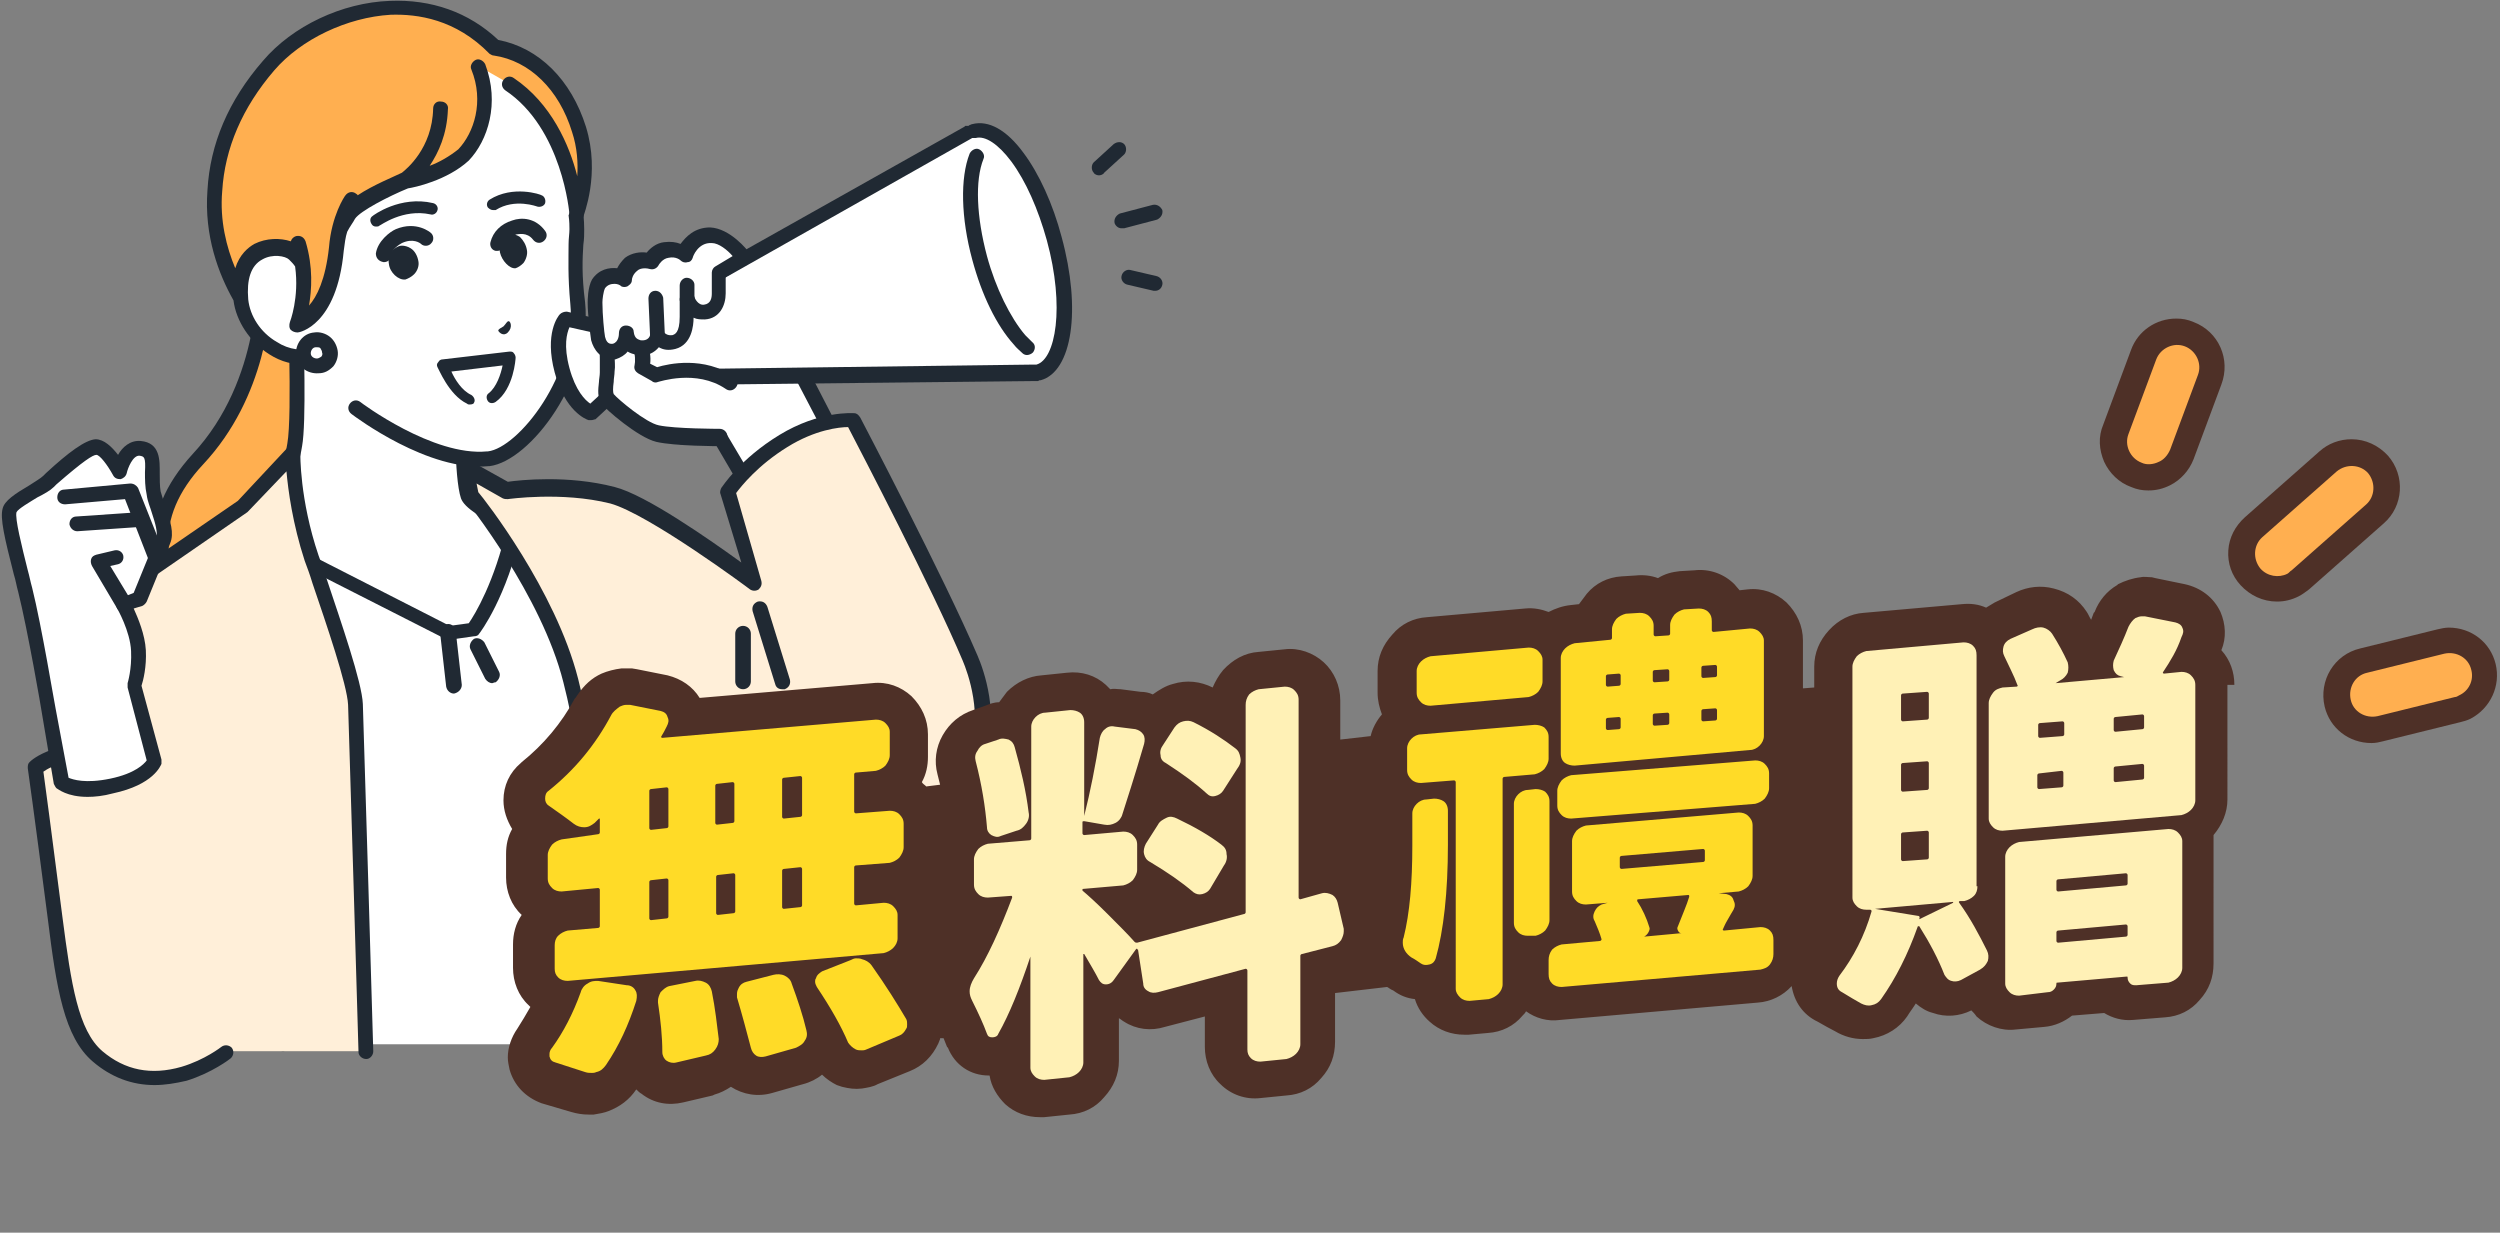
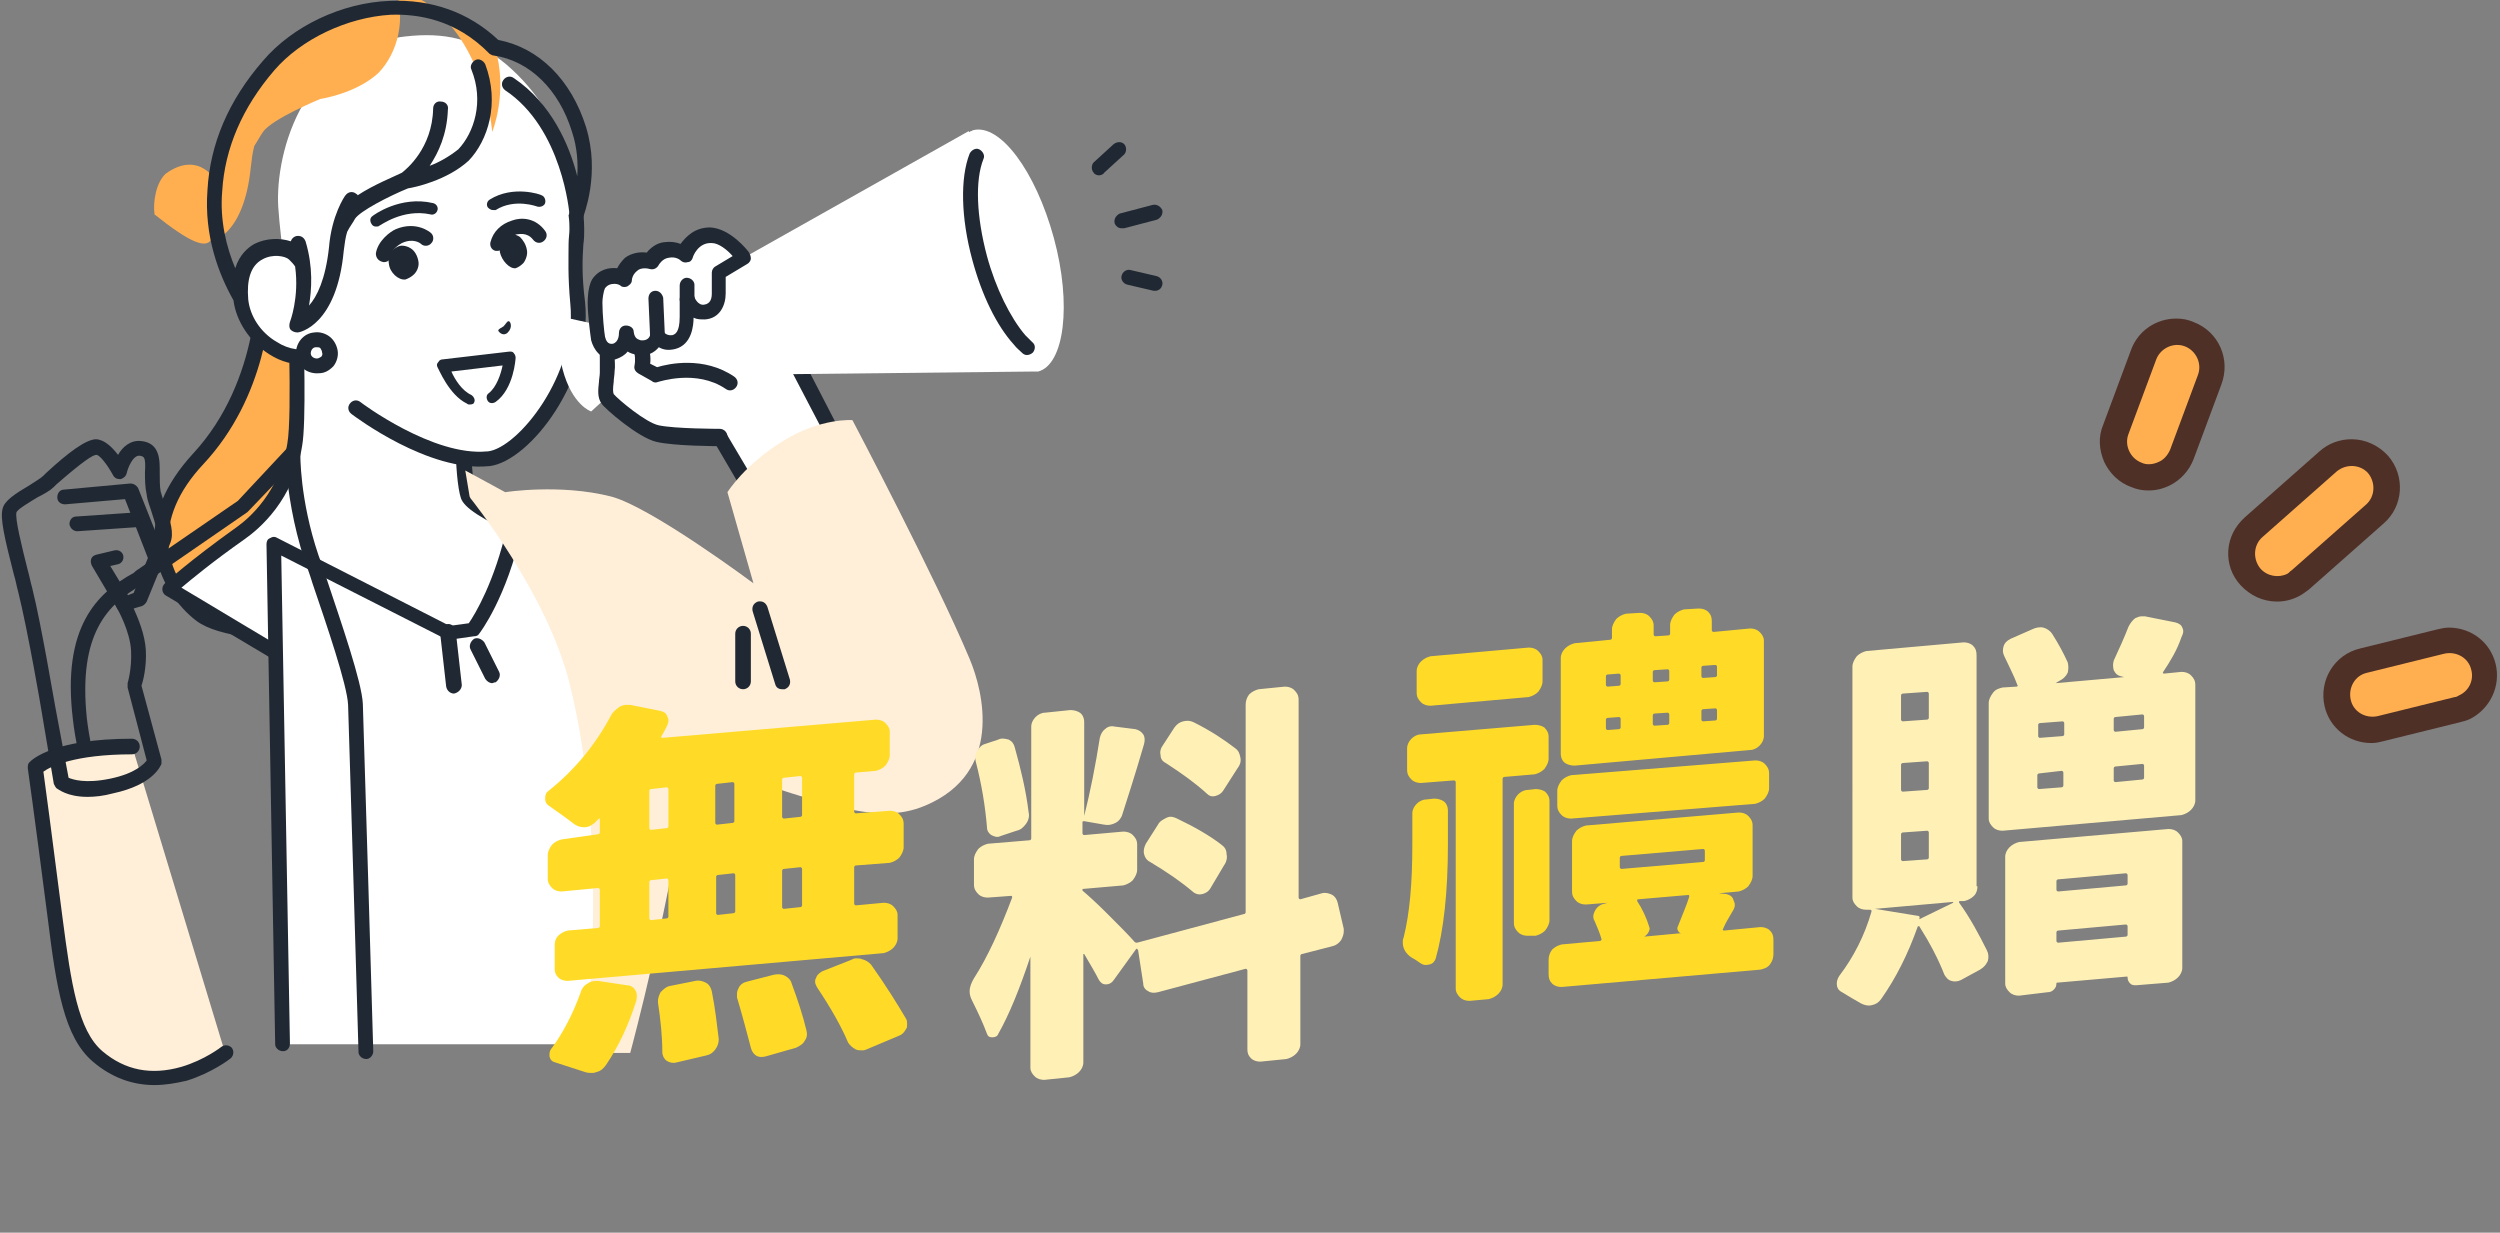
<svg xmlns="http://www.w3.org/2000/svg" version="1.1" id="圖層_2" x="0px" y="0px" viewBox="0 0 288 142" style="enable-background:new 0 0 288 142;" xml:space="preserve">
  <rect x="0" y="0" width="288" height="142" fill="#808080" stroke="none" />
  <style type="text/css">
	.st0{fill:#FFAF50;}
	.st1{fill:#202933;}
	.st2{fill:#FFFFFF;}
	.st3{fill:#FFEFD9;}
	.st4{fill:#4E3027;}
	.st5{fill:#FFDB27;}
	.st6{fill:#FFF1B6;}
</style>
  <g>
    <g>
      <g>
        <path class="st0" d="M22.9,52.9c-8.2,8.8-2.5,15.9,0.2,17.9c3.6,2.7,15.6,2,15.6,2l1-41.4h-9.3C30.5,31.5,31.2,43.9,22.9,52.9z" />
        <path class="st1" d="M35.5,73.8c-3.9,0-10.3-0.3-12.9-2.3c-2-1.5-4.4-4.6-4.8-8.5c-0.3-3.6,1.2-7.2,4.4-10.7     c8-8.6,7.4-20.7,7.4-20.8c0-0.2,0.1-0.5,0.2-0.6c0.2-0.2,0.4-0.3,0.6-0.3h9.3c0.5,0,0.9,0.4,0.9,0.9s-0.4,0.9-0.9,0.9h-8.4     c0,3.1-0.6,13.3-7.9,21.1c-2.9,3.1-4.2,6.3-4,9.4c0.3,3.3,2.4,6,4.1,7.3c2.7,2,11.8,2,15.1,1.8c0.5,0,0.9,0.3,0.9,0.8     c0,0.5-0.3,0.9-0.8,0.9C38.7,73.7,37.4,73.8,35.5,73.8z" />
      </g>
      <g>
        <path class="st2" d="M54.1,57c-0.4-1.1-0.6-3.8-0.6-5.7c0-1.3,0-2.6,0-2.6l-8.8-6.6l-10.7-9c0,0,0.6,14.8,0,18.2     c-1,5.8-4.6,9-6.2,10.1c-5.6,4-8.2,6.4-8.2,6.4l17.2,10.3l31-2.5l1.9-9.6c0,0-2.6-1.9-8.9-4.9C59.1,60.3,54.5,58,54.1,57z" />
        <path class="st1" d="M36.8,79c-0.2,0-0.3,0-0.4-0.1L19.1,68.6c-0.2-0.1-0.4-0.4-0.4-0.7c0-0.3,0.1-0.5,0.3-0.7     c0.1-0.1,2.7-2.5,8.3-6.5c1.4-1,4.9-4,5.8-9.6c0.6-3.3,0-17.9,0-18c0-0.3,0.2-0.7,0.5-0.8c0.3-0.2,0.7-0.1,0.9,0.1l10.7,9     l8.8,6.6c0.2,0.2,0.3,0.4,0.3,0.7v2.6c0,2.1,0.2,4.5,0.5,5.4c0.2,0.3,1.3,1.2,6.2,3.6l0.1,0.1c6.3,3,8.9,4.9,9,5     c0.3,0.2,0.4,0.5,0.3,0.9l-1.9,9.6c-0.1,0.5-0.6,0.8-1,0.7c-0.5-0.1-0.8-0.5-0.7-1l1.8-9c-1-0.6-3.6-2.3-8.3-4.5l-0.1-0.1     c-4.9-2.3-6.7-3.5-7.1-4.6c-0.4-1.2-0.6-4-0.6-6v-2.2l-8.5-6.3c0,0,0,0,0,0L34.9,35c0.1,4.2,0.4,13.7-0.1,16.4     c-1,6.2-4.9,9.5-6.6,10.7c-3.7,2.6-6.1,4.6-7.3,5.6l16.2,9.7c0.4,0.2,0.5,0.8,0.3,1.2C37.4,78.8,37.1,79,36.8,79z" />
      </g>
      <g>
        <path class="st2" d="M59.1,60.8c-1.7,7.7-4.8,11.7-4.8,11.7l-2.8,0.4l-20-10.2l1,57.6h38.2L70.9,77C70.9,77,60.8,53.1,59.1,60.8z     " />
        <path class="st1" d="M32.6,121.1c-0.5,0-0.9-0.4-0.9-0.8l-1-57.6c0-0.3,0.1-0.6,0.4-0.7c0.3-0.2,0.6-0.2,0.9,0l19.8,10.1l2.2-0.3     c0.7-1,3-4.8,4.4-11.1c0.3-1.4,0.9-2.1,1.8-2.2c1.2-0.1,3.1,0.9,7.4,9.2c2.3,4.4,4.2,9,4.2,9c0,0.1,0.1,0.2,0.1,0.3l-0.2,43.3     c0,0.5-0.4,0.9-0.9,0.9c0,0,0,0,0,0c-0.5,0-0.9-0.4-0.9-0.9l0.2-43.1c-0.4-0.8-2.1-4.7-4-8.6c-3.9-7.7-5.5-8.4-5.7-8.4     c-0.1,0.1-0.2,0.3-0.3,0.8c-1.7,7.8-4.8,11.9-4.9,12c-0.1,0.2-0.3,0.3-0.6,0.3l-2.8,0.4c-0.2,0-0.4,0-0.5-0.1L32.4,64l1,56.2     C33.4,120.7,33.1,121.1,32.6,121.1C32.6,121.1,32.6,121.1,32.6,121.1z" />
      </g>
      <g>
        <path class="st1" d="M56.7,78.7c-0.3,0-0.6-0.2-0.8-0.5l-1.7-3.4c-0.2-0.4,0-0.9,0.4-1.2c0.4-0.2,0.9,0,1.2,0.4l1.7,3.4     c0.2,0.4,0,0.9-0.4,1.2C56.9,78.6,56.8,78.7,56.7,78.7z" />
      </g>
      <g>
        <path class="st1" d="M52.3,79.9c-0.4,0-0.8-0.3-0.9-0.8l-0.7-6.2c-0.1-0.5,0.3-0.9,0.8-1c0.5-0.1,0.9,0.3,1,0.8l0.7,6.2     C53.2,79.4,52.8,79.8,52.3,79.9C52.3,79.9,52.3,79.9,52.3,79.9z" />
      </g>
      <g>
-         <path class="st3" d="M36,64.3c-2.2-6.7-2.1-12.1-2.1-12.1L28,58.3l-11.6,7.9c0,0-0.2,0.1-0.5,0.4c-3.9,2.2-7.9,5.7-6.8,16.1     c0.6,5.2,3,12.9,5.6,20c2.1,9.8,4,18.4,4,18.4h23.3c0,0-1.1-37.1-1.2-40C40.9,78.3,37.5,69,36,64.3z" />
        <path class="st1" d="M18.8,122c-0.4,0-0.8-0.3-0.8-0.7c0-0.1-1.9-8.7-4-18.3c-3.2-8.9-5.1-15.6-5.6-20.1     C7.1,72.2,11.2,68.3,15.4,66c0.3-0.3,0.5-0.4,0.5-0.4l11.5-7.9l5.7-6.1c0.2-0.3,0.6-0.3,1-0.2c0.3,0.1,0.5,0.5,0.5,0.8     c0,0.1-0.1,5.3,2.1,11.8c0.3,0.8,0.6,1.6,0.9,2.6c1.7,5.1,4.1,12,4.2,14.5c0.1,2.9,1.2,39.6,1.2,40c0,0.5-0.4,0.9-0.8,0.9     c-0.5,0-0.9-0.4-0.9-0.8c0-0.4-1.1-37.2-1.2-40c-0.1-2.3-2.5-9.3-4.1-14c-0.3-1-0.6-1.8-0.9-2.6c-1.4-4.3-1.9-8.1-2.1-10.3     l-4.4,4.6c0,0-0.1,0.1-0.1,0.1L16.9,67c0,0,0,0,0,0c0,0-0.2,0.1-0.4,0.3c0,0-0.1,0.1-0.2,0.1C12.4,69.6,9,73,10,82.7     c0.5,4.4,2.3,11,5.5,19.8c0,0,0,0.1,0,0.1c2.1,9.7,4,18.3,4,18.4c0.1,0.5-0.2,0.9-0.7,1C18.9,122,18.9,122,18.8,122z" />
      </g>
      <g>
        <path class="st3" d="M4.1,88.4c0,0,0.6,4.9,2.2,17.3c1,7.6,1.8,13.2,4.9,15.9c6.8,5.9,14.7-0.4,14.7-0.4L15.2,85.9     C6.4,85.9,4.1,88.4,4.1,88.4z" />
        <path class="st1" d="M17.8,125c-2.6,0-5-0.9-7.1-2.7c-3.3-2.8-4.2-8.4-5.2-16.5C3.9,93.4,3.2,88.5,3.2,88.5c0-0.3,0-0.5,0.2-0.7     c0.3-0.3,2.8-2.7,11.8-2.7c0.5,0,0.9,0.4,0.9,0.9s-0.4,0.9-0.9,0.9c-6.6,0-9.4,1.4-10.2,2c0.2,1.5,0.9,6.6,2.2,16.8     c1,7.7,1.8,13,4.6,15.4c2.6,2.2,5.6,2.8,9.1,1.8c2.7-0.8,4.6-2.3,4.6-2.3c0.4-0.3,0.9-0.2,1.2,0.1c0.3,0.4,0.2,0.9-0.1,1.2     c-0.1,0.1-2.2,1.7-5.1,2.6C20.2,124.8,19,125,17.8,125z" />
      </g>
      <g>
        <g>
          <g>
-             <path class="st2" d="M7.1,90.1l-1.4-8.3c0,0-1.6-9.4-2.7-13.8s-2.1-8.1-1.8-9.2c0.3-1.1,3.5-2.4,4.5-3.4c1-0.9,4.2-3.9,5.4-4       c1.2,0,2.7,2.8,2.7,2.8s0.6-2.8,2.4-2.6c2.3,0.2,1,2.9,1.5,5.1c0.5,2.2,1.7,4.2,1.1,5.5c-0.5,1.3-2.7,6.7-2.7,6.7l-1.9,0.7       c0,0,1.6,2.8,1.7,5.3c0.1,2.3-0.5,4-0.5,4l2.3,8.8c0,0-0.6,1.9-4.9,2.8C8.5,91.5,7.1,90.1,7.1,90.1z" />
            <path class="st1" d="M10.1,91.8c-2.4,0-3.4-0.9-3.6-1c-0.1-0.1-0.2-0.3-0.3-0.5L4.8,82c0-0.1-1.6-9.4-2.7-13.8       c-0.2-0.7-0.3-1.4-0.5-2c-1.1-4.3-1.6-6.5-1.3-7.6c0.2-0.9,1.4-1.7,3.1-2.7c0.6-0.4,1.3-0.8,1.6-1.1c0.1-0.1,0.2-0.2,0.3-0.3       c2.6-2.4,4.5-3.8,5.7-3.9c1,0,1.9,0.9,2.6,1.8c0.5-0.9,1.4-1.7,2.6-1.6c2.3,0.2,2.2,2.3,2.2,3.7c0,0.7,0,1.5,0.1,2.1       c0.2,0.7,0.4,1.3,0.6,1.9c0.5,1.5,1,2.9,0.5,4.1c-0.5,1.3-2.6,6.5-2.7,6.7c-0.1,0.2-0.3,0.4-0.5,0.5l-1,0.3       c0.5,1.1,1.3,3,1.4,4.8c0.1,1.9-0.3,3.5-0.5,4.1l2.3,8.5c0,0.2,0,0.3,0,0.5c-0.1,0.2-0.9,2.4-5.6,3.4       C11.9,91.7,10.9,91.8,10.1,91.8z M7.9,89.6c0.5,0.2,1.9,0.7,4.8,0.1c2.9-0.6,3.9-1.7,4.2-2.1l-2.2-8.4c0-0.2,0-0.3,0-0.5       c0,0,0.5-1.6,0.4-3.7c-0.1-2.3-1.6-4.9-1.6-4.9c-0.1-0.2-0.2-0.5-0.1-0.7c0.1-0.2,0.3-0.4,0.5-0.5l1.5-0.6       c0.5-1.2,2.1-5.2,2.6-6.3c0.2-0.6-0.1-1.7-0.5-2.9c-0.2-0.7-0.5-1.3-0.6-2.1c-0.2-0.9-0.2-1.8-0.2-2.6c0.1-1.8-0.1-1.8-0.6-1.9       c-0.8-0.1-1.4,1.5-1.5,2c-0.1,0.4-0.4,0.6-0.7,0.7c-0.4,0-0.7-0.1-0.9-0.5c-0.6-1.1-1.5-2.3-1.9-2.3c-0.4,0-1.5,0.7-4.6,3.4       c-0.1,0.1-0.2,0.2-0.3,0.3c-0.4,0.4-1.1,0.8-1.9,1.2c-0.8,0.5-2.2,1.3-2.4,1.7c-0.2,0.7,0.6,3.9,1.3,6.7c0.2,0.7,0.3,1.3,0.5,2       c1.1,4.4,2.6,13.5,2.7,13.9L7.9,89.6z" />
          </g>
          <path class="st1" d="M18,65.2c-0.3,0-0.7-0.2-0.8-0.5l-2.8-7.2l-6.9,0.6c-0.5,0-0.9-0.3-0.9-0.8c0-0.5,0.3-0.9,0.8-0.9l7.6-0.7      c0.4,0,0.7,0.2,0.9,0.5l3.1,7.8c0.2,0.4,0,0.9-0.5,1.1C18.2,65.2,18.1,65.2,18,65.2z" />
          <path class="st1" d="M8.9,61.2c-0.4,0-0.8-0.3-0.9-0.8c0-0.5,0.3-0.9,0.8-0.9l7.3-0.5c0.5,0,0.9,0.3,0.9,0.8      c0,0.5-0.3,0.9-0.8,0.9L8.9,61.2C9,61.2,8.9,61.2,8.9,61.2z" />
          <path class="st1" d="M14.2,70.5c-0.3,0-0.6-0.2-0.7-0.4l-2.9-4.9c-0.1-0.2-0.2-0.5-0.1-0.8c0.1-0.3,0.3-0.4,0.6-0.5l2.1-0.5      c0.5-0.1,0.9,0.2,1,0.6c0.1,0.5-0.2,0.9-0.6,1l-0.9,0.2l2.3,3.8c0.2,0.4,0.1,0.9-0.3,1.2C14.5,70.5,14.4,70.5,14.2,70.5z" />
        </g>
      </g>
      <g>
        <g id="XMLID_00000070797684717756599330000017940183367492841115_">
          <g>
            <g>
              <path class="st2" d="M28,31.1c0.8-2.3,3-2.8,4.5-2.6c-0.1-1.2-0.3-2.6-0.4-4.1c-0.6-5.8,2.3-18.8,14.6-20.2        c4.4-0.5,8,0.2,11.6,3.2c7.5,6.4,8.1,15,8.2,18.9c0,1.9-0.4,4,0.1,8.5c0.9,8.7-6.3,17.5-10.2,17.9c-6.6,0.8-15.3-5.8-15.3-5.8        L36,40.8c-3.6,1-7.9-2.4-8.3-6.4C27.6,33,27.7,31.9,28,31.1z" />
              <path class="st1" d="M67.3,26.4c0,0.6,0,1.1-0.1,1.8c-0.1,1.6-0.2,3.5,0.2,6.6c0.9,8.8-6.3,18.3-11,18.9c0,0-0.1,0-0.1,0        c-6.9,0.7-15.4-5.7-15.8-6c-0.4-0.3-0.5-0.8-0.2-1.2c0.3-0.4,0.8-0.5,1.2-0.2c0.1,0.1,8.4,6.3,14.6,5.7c0,0,0.1,0,0.1,0        c3.5-0.4,10.3-8.9,9.5-17c-0.3-3.2-0.2-5.3-0.2-6.9c0-0.6,0.1-1.2,0.1-1.7c0-0.3,0-0.9-0.1-1.6c0.5-1.2,0.9-2.4,1.3-3.5        C67.2,23.7,67.3,25.6,67.3,26.4z" />
-               <path class="st0" d="M24.8,22c0.3-4.6,2.1-9.6,6.2-14.4c5.4-6.3,17.8-10.1,26-2.2c4.4,0.7,8.1,4.3,9.7,9.4        c1.6,5.2-0.3,9.8-0.3,9.8s-0.7-10.2-7.8-15l-3.5-2c1.5,4,0.4,7.9-1.8,10.2c-2.6,2.4-6.7,3-6.7,3s-5.6,2.3-6.6,3.8        c-0.3,0.4-0.6,1-1,1.6c-0.2,0.7-0.3,1.5-0.4,2.4c-0.8,8.1-4.6,8.6-4.6,8.6s1.2-2.9,0.7-6.8c0,0-2-3.8-5.9-1        c-1.1,1-1.5,3.2-1.3,4.7C26.2,31.4,24.4,26.8,24.8,22z" />
+               <path class="st0" d="M24.8,22c0.3-4.6,2.1-9.6,6.2-14.4c5.4-6.3,17.8-10.1,26-2.2c1.6,5.2-0.3,9.8-0.3,9.8s-0.7-10.2-7.8-15l-3.5-2c1.5,4,0.4,7.9-1.8,10.2c-2.6,2.4-6.7,3-6.7,3s-5.6,2.3-6.6,3.8        c-0.3,0.4-0.6,1-1,1.6c-0.2,0.7-0.3,1.5-0.4,2.4c-0.8,8.1-4.6,8.6-4.6,8.6s1.2-2.9,0.7-6.8c0,0-2-3.8-5.9-1        c-1.1,1-1.5,3.2-1.3,4.7C26.2,31.4,24.4,26.8,24.8,22z" />
              <path class="st1" d="M23.9,21.9c0.3-5.3,2.4-10.3,6.4-14.9c3.4-4,9.1-6.7,14.6-6.9c4.8-0.2,9.1,1.3,12.5,4.5        c4.7,0.9,8.4,4.6,10.1,10c1.7,5.5-0.3,10.2-0.3,10.4c-0.2,0.4-0.5,0.6-0.9,0.5c-0.4-0.1-0.7-0.4-0.7-0.8        c0-0.1-0.8-9.9-7.4-14.3c-0.4-0.3-0.5-0.8-0.2-1.2c0.3-0.4,0.8-0.5,1.2-0.2c4.3,2.9,6.4,7.7,7.3,11.3c0.1-1.5,0-3.3-0.6-5.1        c-1.5-4.9-4.9-8.2-9-8.8c-0.2,0-0.3-0.1-0.5-0.2C52.5,2.2,48.1,1.6,45,1.7C40,2,34.7,4.5,31.6,8.1c-3.7,4.3-5.7,9-6,13.9        c0,0,0,0,0,0c-0.3,3.4,0.5,6.5,1.5,8.9c0.5-1.6,1.5-2.4,2.2-2.8c1.4-0.7,3-0.7,4.2-0.3c0.1-0.3,0.3-0.5,0.6-0.6        c0.5-0.1,0.9,0.1,1.1,0.6c0.9,3,0.7,5.6,0.4,7.4c0.9-1,1.9-3,2.3-6.7c0.3-3.7,1.8-5.9,1.9-6c0.3-0.4,0.8-0.5,1.2-0.2        c0.1,0.1,0.2,0.1,0.2,0.2c1.8-1.2,4.3-2.2,5.1-2.6c0.5-0.4,3.5-2.8,3.6-7.4c0-0.5,0.4-0.9,0.9-0.8c0.5,0,0.9,0.4,0.8,0.9        c-0.1,2.9-1.1,5-2.1,6.5c1.1-0.4,2.3-1.1,3.3-1.9c1.8-1.9,3-5.5,1.5-9.2c-0.2-0.4,0.1-0.9,0.5-1.1c0.4-0.2,0.9,0.1,1.1,0.5        c1.7,4.5,0.3,8.8-1.9,11.1c0,0,0,0,0,0c-2.5,2.3-6.3,3.1-7,3.2c-2.2,0.9-5.5,2.6-6.1,3.5c-0.2,0.4-0.6,0.9-0.9,1.5        c-0.2,0.6-0.3,1.4-0.4,2.2c-0.8,8.6-5.1,9.4-5.3,9.4c0,0,0,0,0,0c-0.3,0-0.6-0.1-0.8-0.3c-0.2-0.2-0.2-0.6-0.1-0.9        c0,0,1.1-2.8,0.6-6.4c-0.2-0.3-0.4-0.5-0.7-0.8c-0.4-0.4-1.9-0.7-3.1,0c-1.3,0.7-1.8,2.3-1.6,4.6c0.2,1.9,1.4,3.8,3.3,4.9        c1.4,0.9,3,1.1,4.3,0.6c0.4-0.2,0.9,0.1,1.1,0.5c0.2,0.4-0.1,0.9-0.5,1.1c-0.4,0.2-0.9,0.3-1.4,0.3c-1.5,0.2-3-0.2-4.4-1.1        c-2.2-1.4-3.8-3.8-4.1-6.2C25.2,31.6,23.5,27.2,23.9,21.9z" />
              <g>
                <path class="st2" d="M38,40.5c0.1,0.8-0.5,1.6-1.4,1.7c-0.8,0.1-1.6-0.5-1.7-1.4c-0.1-0.8,0.5-1.6,1.4-1.7         C37.2,39,37.9,39.7,38,40.5z" />
                <path class="st1" d="M36.7,43c-1.3,0.1-2.5-0.8-2.6-2.1c-0.1-1.3,0.8-2.5,2.1-2.6c0,0,0,0,0,0c0.6-0.1,1.3,0.1,1.8,0.5         c0.5,0.4,0.8,1,0.9,1.6l0,0c0.1,0.6-0.1,1.3-0.5,1.8C37.9,42.7,37.4,43,36.7,43C36.7,43,36.7,43,36.7,43z M35.8,40.7         c0,0.4,0.4,0.6,0.7,0.6c0,0,0,0,0,0c0.2,0,0.3-0.1,0.5-0.2c0.1-0.1,0.2-0.3,0.1-0.5l0,0c0-0.2-0.1-0.3-0.2-0.5         C36.8,40,36.6,40,36.4,40c0,0,0,0,0,0C36,40,35.8,40.4,35.8,40.7z" />
              </g>
            </g>
          </g>
        </g>
        <path class="st1" d="M57.4,38.1c0-0.2,0.3-0.3,0.6-0.5c0.3-0.3,0.4-0.6,0.6-0.6c0.2,0,0.5,0.7-0.1,1.3     C58,38.8,57.5,38.3,57.4,38.1z" />
        <path class="st1" d="M43.3,26.1c-0.2,0-0.4-0.1-0.5-0.3c-0.2-0.3-0.2-0.7,0.1-0.9c0.1-0.1,3.2-2.4,7-1.5c0.4,0.1,0.6,0.5,0.5,0.8     c-0.1,0.4-0.5,0.6-0.8,0.5C46.4,24,43.8,26,43.7,26C43.6,26.1,43.5,26.1,43.3,26.1z" />
        <path class="st1" d="M56.8,24.2c-0.2,0-0.4-0.1-0.6-0.3c-0.2-0.3-0.1-0.7,0.2-0.9c2.7-1.7,5.9-0.6,6-0.5c0.3,0.1,0.5,0.5,0.4,0.9     c-0.1,0.3-0.5,0.5-0.9,0.4c0,0-2.6-1-4.8,0.4C57.1,24.2,56.9,24.2,56.8,24.2z" />
        <path class="st1" d="M44.2,30.2C44.2,30.2,44.2,30.2,44.2,30.2c-0.6-0.1-0.9-0.5-0.9-1c0.2-1.4,1.6-2.5,2.3-2.8     c2.4-1,4,0.4,4,0.4c0.4,0.3,0.4,0.9,0.1,1.2c-0.3,0.4-0.9,0.4-1.2,0.1c-0.1-0.1-0.9-0.7-2.2-0.1c-0.4,0.2-1.2,0.8-1.2,1.4     C45,29.9,44.7,30.2,44.2,30.2z" />
        <path class="st1" d="M57.3,28.9c-0.1,0-0.1,0-0.2,0c-0.5-0.1-0.7-0.6-0.6-1c0.3-1.2,1.2-2.1,2.5-2.5c1.1-0.4,2.7-0.3,3.8,1.2     c0.3,0.4,0.2,0.9-0.2,1.2c-0.4,0.3-0.9,0.2-1.2-0.2c-0.7-0.9-1.7-0.6-1.9-0.6c-0.8,0.3-1.2,0.7-1.4,1.3     C58,28.6,57.7,28.9,57.3,28.9z" />
        <path class="st1" d="M45.1,29c0.3-0.4,0.8-0.7,1.2-0.7c0.3,0,0.7,0.1,1,0.3c0.5,0.3,0.8,0.9,0.9,1.5c0.1,0.5-0.1,1.1-0.5,1.5     c-0.3,0.3-0.7,0.5-1,0.6c0,0,0,0,0,0c-0.8,0.1-1.8-0.8-1.9-1.8C44.7,29.9,44.8,29.4,45.1,29z" />
        <path class="st1" d="M57.9,27.7c0.3-0.4,0.7-0.7,1.1-0.7c0.3,0,0.6,0.1,0.9,0.3c0.4,0.4,0.7,0.9,0.8,1.5c0.1,0.5-0.1,1.1-0.4,1.5     c-0.3,0.3-0.6,0.5-0.9,0.6c0,0,0,0,0,0c-0.7,0.1-1.6-0.9-1.8-1.8C57.5,28.6,57.6,28.1,57.9,27.7z" />
        <path class="st1" d="M54.1,46.6c-0.1,0-0.2,0-0.3-0.1c-2.1-1-3.3-4.1-3.4-4.2c-0.1-0.2-0.1-0.4,0.1-0.6c0.1-0.2,0.3-0.3,0.5-0.3     l7.7-0.9c0.2,0,0.4,0,0.5,0.2c0.1,0.1,0.2,0.3,0.2,0.5c0,0.1-0.2,3.6-2.3,5.1c-0.3,0.2-0.7,0.2-0.9-0.1s-0.2-0.7,0.1-0.9     c0.9-0.7,1.4-2.2,1.6-3.2l-5.9,0.7c0.4,0.9,1.2,2.2,2.3,2.7c0.3,0.2,0.5,0.6,0.3,0.9C54.6,46.5,54.4,46.6,54.1,46.6z" />
      </g>
      <g>
        <path class="st2" d="M85.4,33.3l-15,5.2l8,11.8l4.5,0.2l3.4,5.7c0,0,3.7,1,6.8-1.1c3.2-2.2,3.2-4.3,3.2-4.3l-4.7-9.1L85.4,33.3z" />
        <path class="st1" d="M88.5,57.3c-1.3,0-2.3-0.2-2.4-0.3c-0.2-0.1-0.4-0.2-0.5-0.4l-3.1-5.3l-4-0.1c-0.3,0-0.5-0.2-0.7-0.4     l-8-11.8c-0.3-0.4-0.2-0.9,0.2-1.2c0.4-0.3,0.9-0.2,1.2,0.2L79,49.5l4,0.1c0.3,0,0.6,0.2,0.7,0.4l3.2,5.4c0.9,0.2,3.6,0.5,5.8-1     c2.3-1.5,2.7-3,2.8-3.4l-4.6-8.8l-6.2-8.3c-0.3-0.4-0.2-0.9,0.2-1.2c0.4-0.3,0.9-0.2,1.2,0.2l6.3,8.4c0,0,0.1,0.1,0.1,0.1     l4.7,9.1c0.1,0.1,0.1,0.3,0.1,0.4c0,0.3-0.1,2.7-3.6,5C91.9,57,90,57.3,88.5,57.3z" />
      </g>
      <g>
        <g>
          <g>
            <path class="st2" d="M111.7,15.2L111.7,15.2c0.1,0,0.1-0.1,0.1-0.1c0,0,0.1,0,0.1,0c0.1,0,0.1-0.1,0.2-0.1       c3.1-0.8,7.2,4.7,9.3,12.4c2.1,7.7,1.2,14.6-1.8,15.4c-0.1,0-0.1,0-0.2,0c0,0-0.1,0-0.1,0c0,0-0.1,0-0.1,0l-0.1,0       c0,0-0.1,0-0.1,0l-46.4,0.5l-4.5,4.1c0,0-2.2-0.7-3.3-4.9c-1.1-4.2,0.4-5.9,0.4-5.9l5.9,1.3l40.5-22.8       C111.6,15.2,111.6,15.2,111.7,15.2z" />
-             <path class="st1" d="M68.1,48.4c-0.1,0-0.2,0-0.3,0c-0.3-0.1-2.7-1-3.9-5.5c-1.2-4.5,0.4-6.5,0.6-6.7c0.2-0.2,0.5-0.3,0.8-0.3       l5.6,1.3l40.2-22.6c0,0,0.1-0.1,0.1-0.1l0.1,0c0,0,0.1,0,0.1,0l0.1,0c0.1,0,0.1,0,0.2-0.1c0.1,0,0.2-0.1,0.3-0.1       c1.9-0.5,4,0.7,5.9,3.3c1.8,2.4,3.4,5.9,4.4,9.7c2.3,8.4,1.2,15.5-2.4,16.5c-0.1,0-0.2,0-0.3,0.1c-0.1,0-0.1,0-0.2,0l-0.1,0       c0,0-0.1,0-0.1,0l-0.1,0c0,0-0.1,0-0.2,0l-46.1,0.5l-4.2,3.9C68.5,48.3,68.3,48.4,68.1,48.4z M65.6,37.7       c-0.3,0.7-0.7,2.1,0,4.7c0.7,2.6,1.8,3.7,2.4,4.1l4-3.7c0.2-0.1,0.4-0.2,0.6-0.2L119,42c0,0,0.1,0,0.1,0l0.1,0c0,0,0,0,0,0       c0,0,0.1,0,0.1,0c0.1,0,0.1,0,0.1,0c2.2-0.6,3.3-6.6,1.2-14.3c-1-3.6-2.4-6.8-4.1-9.1c-1.5-2-3-3-4.1-2.7c0,0-0.1,0-0.1,0       c0,0-0.1,0-0.1,0c0,0,0,0,0,0l-0.1,0c0,0,0,0,0,0l0,0c0,0-0.1,0-0.1,0L71.5,38.8c-0.2,0.1-0.4,0.1-0.6,0.1L65.6,37.7z        M111.7,15.2L111.7,15.2L111.7,15.2z" />
          </g>
          <path class="st1" d="M118.3,40.9c-0.2,0-0.4-0.1-0.5-0.2c-0.3-0.3-0.7-0.6-1-1c-2-2.2-3.7-5.7-4.8-9.8      c-1.3-4.8-1.4-9.4-0.3-12.2c0.2-0.4,0.7-0.7,1.1-0.5c0.4,0.2,0.7,0.7,0.5,1.1c-1,2.5-0.8,6.7,0.4,11.2c1,3.7,2.7,7.1,4.4,9.1      c0.3,0.3,0.6,0.6,0.8,0.8c0.4,0.3,0.4,0.8,0.1,1.2C118.8,40.8,118.5,40.9,118.3,40.9z" />
        </g>
        <g>
          <path class="st1" d="M129.2,26.3c-0.4,0-0.7-0.3-0.8-0.6c-0.1-0.5,0.2-0.9,0.6-1.1l3.8-1c0.5-0.1,0.9,0.2,1.1,0.6      c0.1,0.5-0.2,0.9-0.6,1.1l-3.8,1C129.3,26.3,129.2,26.3,129.2,26.3z" />
          <path class="st1" d="M133.1,33.5c-0.1,0-0.1,0-0.2,0l-3-0.7c-0.5-0.1-0.8-0.6-0.7-1c0.1-0.5,0.6-0.8,1-0.7l3,0.7      c0.5,0.1,0.8,0.6,0.7,1C133.8,33.3,133.4,33.5,133.1,33.5z" />
          <path class="st1" d="M126.6,20.2c-0.2,0-0.5-0.1-0.6-0.3c-0.3-0.3-0.3-0.9,0-1.2l2.3-2.1c0.4-0.3,0.9-0.3,1.2,0      c0.3,0.3,0.3,0.9,0,1.2l-2.3,2.1C127.1,20.1,126.8,20.2,126.6,20.2z" />
        </g>
      </g>
      <g>
        <path class="st2" d="M75.5,43.3l-1.6-0.9c0,0,0.3-1.7-0.4-2.6c-0.7-0.9-2.5-2.2-2.5-2.2s-0.8,0.5-1,1.6c-0.2,1,0.1,2.4,0,3.8     c-0.1,1.4-0.3,2.4,0.1,3.1c0.3,0.4,3.9,3.6,5.7,4c2,0.4,7.2,0.5,7.2,0.5l1.1-6.4C80.3,41.6,75.5,43.3,75.5,43.3z" />
        <path class="st1" d="M83,51.4C83,51.4,83,51.4,83,51.4c-0.2,0-5.3,0-7.4-0.5c-2.1-0.5-5.9-3.8-6.3-4.4c-0.5-0.7-0.4-1.6-0.3-2.5     c0-0.3,0.1-0.7,0.1-1.1c0-0.6,0-1.1,0-1.6c0-0.8-0.1-1.6,0.1-2.3c0.3-1.3,1.2-2,1.4-2.1c0.3-0.2,0.7-0.2,1,0     c0.2,0.1,1.9,1.4,2.7,2.4c0.6,0.8,0.7,1.9,0.6,2.6l0.8,0.4c1.3-0.4,5.4-1.3,8.9,1.1c0.4,0.3,0.5,0.8,0.2,1.2     c-0.3,0.4-0.8,0.5-1.2,0.2c-3.4-2.3-7.7-0.8-7.8-0.8c-0.2,0.1-0.5,0.1-0.7-0.1l-1.6-0.9c-0.3-0.2-0.5-0.5-0.4-0.9     c0.1-0.4,0.1-1.4-0.2-1.9c-0.4-0.5-1.2-1.1-1.8-1.6c-0.1,0.2-0.2,0.4-0.3,0.6c-0.1,0.5-0.1,1.1,0,1.8c0,0.5,0.1,1.2,0,1.8     c0,0.4-0.1,0.8-0.1,1.2c-0.1,0.7-0.1,1.2,0,1.4c0.5,0.6,3.7,3.3,5.2,3.6c1.9,0.4,6.9,0.4,7,0.4c0.5,0,0.9,0.4,0.9,0.9     C83.8,51,83.4,51.4,83,51.4z" />
      </g>
      <g>
        <g>
          <path class="st2" d="M69,32.8c1-1.5,2.8-0.7,2.8-0.7s0-0.9,0.9-1.6c0.9-0.7,2.3-0.3,2.3-0.3s0.5-1.1,1.7-1.3      c1.3-0.2,2.1,0.6,2.1,0.6s0.8-2.3,3.1-2.2c2,0.1,3.8,2.6,3.8,2.6l-2.9,1.7c0,0.4,0,1.9,0,2.4c0,0.6-0.2,2-1.7,2.2      c-1.5,0.1-2-1.5-2-1.5s0,1.1,0,2c0,1.3-0.3,2.6-1.4,2.9c-1.3,0.4-2-0.6-2-0.6s-0.4,1.6-2.1,1.3c-1.1-0.2-1.4-1.1-1.5-1.7      c0,0,0.1,1.8-1.4,2.1c-1.2,0.2-1.8-0.8-1.9-1.5c-0.1-0.7-0.3-2.8-0.3-4.1C68.6,34.8,68.6,33.5,69,32.8z" />
          <path class="st1" d="M70.6,41.4c-1.4,0-2.2-1.1-2.5-2.2c-0.1-0.7-0.4-2.9-0.4-4.3c0-0.3,0-1.8,0.5-2.7c0.8-1.2,2-1.4,2.9-1.3      c0.2-0.4,0.5-0.8,0.9-1.2c0.8-0.6,1.8-0.7,2.5-0.6c0.4-0.5,1.1-1.1,2-1.2c0.8-0.1,1.4,0,1.9,0.2c0.6-0.8,1.6-1.9,3.4-1.9      c2.3,0.1,4.3,2.6,4.5,2.9c0.1,0.2,0.2,0.4,0.2,0.7c0,0.2-0.2,0.5-0.4,0.6l-2.5,1.5c0,0.6,0,1.5,0,1.9c0,1.4-0.7,2.9-2.4,3      c-0.5,0-0.9,0-1.3-0.2c0,0.9-0.2,3.1-2.1,3.6c-0.8,0.2-1.4,0.1-1.9-0.2c-0.5,0.6-1.3,1.1-2.5,0.9c-0.4-0.1-0.8-0.2-1.1-0.4      c-0.3,0.4-0.8,0.7-1.4,0.9c0,0,0,0-0.1,0C70.8,41.4,70.7,41.4,70.6,41.4z M70.8,32.7c-0.4,0-0.8,0.1-1.1,0.5c0,0,0,0,0,0      c-0.2,0.4-0.3,1.3-0.3,1.6c0,0,0,0,0,0.1c0,1.3,0.2,3.4,0.3,3.9c0.1,0.4,0.3,0.9,0.9,0.8c0.7-0.2,0.7-1.1,0.7-1.2      c0-0.5,0.3-0.9,0.8-0.9c0.5,0,0.9,0.3,0.9,0.7c0.1,0.9,0.6,0.9,0.8,1c0.8,0.1,1.1-0.4,1.1-0.7c0.1-0.3,0.4-0.6,0.7-0.6      c0.3-0.1,0.7,0.1,0.9,0.4c0.1,0.1,0.4,0.4,1,0.3c0.2-0.1,0.8-0.2,0.8-2.1c0-0.9,0-2,0-2c0-0.4,0.3-0.8,0.7-0.9      c0.4-0.1,0.8,0.2,1,0.6c0,0.1,0.4,1,1.1,0.9c0.8-0.1,0.9-0.8,0.9-1.3c0-0.5,0-2,0-2.4c0-0.3,0.2-0.6,0.4-0.7l2-1.2      C83.8,28.8,82.8,28,82,28c-1.6-0.1-2.2,1.6-2.2,1.7c-0.1,0.3-0.3,0.5-0.6,0.5c-0.3,0.1-0.6,0-0.8-0.2c0,0-0.5-0.5-1.4-0.3      c-0.7,0.1-1.1,0.8-1.1,0.8c-0.2,0.4-0.6,0.6-1,0.5c-0.3-0.1-1.1-0.2-1.5,0.2c-0.5,0.4-0.6,0.9-0.6,1c0,0.3-0.1,0.5-0.4,0.7      c-0.2,0.2-0.6,0.2-0.8,0.1C71.4,32.8,71.1,32.7,70.8,32.7z M75.8,38.8L75.8,38.8L75.8,38.8z M69,32.8L69,32.8L69,32.8z" />
        </g>
        <path class="st1" d="M75.8,39.7c-0.5,0-0.8-0.4-0.9-0.8l-0.2-4.5c0-0.5,0.3-0.9,0.8-0.9c0,0,0,0,0,0c0.5,0,0.8,0.4,0.9,0.8     l0.2,4.5C76.7,39.2,76.3,39.6,75.8,39.7C75.8,39.7,75.8,39.7,75.8,39.7z" />
        <path class="st1" d="M79.2,35.3c-0.5,0-0.9-0.4-0.9-0.8l0-1.6c0-0.5,0.4-0.9,0.8-0.9c0.5,0,0.9,0.4,0.9,0.8l0,1.6     C80.1,34.9,79.7,35.3,79.2,35.3C79.2,35.3,79.2,35.3,79.2,35.3z" />
      </g>
      <g>
        <path class="st3" d="M98.2,48.4c0,0-3.6-0.3-8,2.4c-4.4,2.7-6.4,5.9-6.4,5.9l3,10.5c0,0-11.8-8.8-16.4-10     c-5.9-1.5-12.2-0.5-12.2-0.5l-4.6-2.5l0.5,3l0.1,0.2c0,0,8.8,10.9,11.4,21.3c4.9,19.4,1.7,42.6,1.7,42.6h5.3     c0,0,4.9-18.1,6.9-33.7c14.9,4.7,21.2,7.7,27.1,5.2c9-3.8,6.7-13.1,5.1-16.9C107.8,66.6,98.2,48.4,98.2,48.4z" />
-         <path class="st1" d="M72.7,122c-0.1,0-0.1,0-0.2,0c-0.5-0.1-0.7-0.6-0.6-1.1c0-0.2,4.9-18.3,6.9-33.6c0-0.3,0.2-0.5,0.4-0.6     c0.2-0.1,0.5-0.2,0.7-0.1c2.5,0.8,4.8,1.5,6.8,2.2c10,3.3,15,4.9,19.6,3c2.6-1.1,4.4-2.8,5.3-5c1.7-4.3-0.1-9.3-0.7-10.7     c-3.5-8.3-11.7-24-13.2-26.9c-1,0-3.8,0.3-7,2.3c-3.4,2.1-5.3,4.5-5.9,5.3l2.9,10.1c0.1,0.4,0,0.7-0.3,1c-0.3,0.2-0.7,0.2-1,0     c-0.1-0.1-11.7-8.7-16.1-9.9c-5.6-1.4-11.8-0.5-11.8-0.5c-0.2,0-0.4,0-0.6-0.1l-3-1.7l0.2,1c0.7,0.8,8.9,11.3,11.5,21.5     c4.9,19.3,1.7,42.7,1.7,43c-0.1,0.5-0.5,0.8-1,0.7c-0.5-0.1-0.8-0.5-0.7-1c0-0.2,3.2-23.3-1.7-42.3c-2.5-10-11.1-20.8-11.2-20.9     c0,0,0,0-0.1-0.1l-0.1-0.2c-0.1-0.1-0.1-0.2-0.1-0.3l-0.5-3c-0.1-0.3,0.1-0.7,0.4-0.9c0.3-0.2,0.6-0.2,0.9-0.1l4.3,2.4     c1.4-0.2,6.9-0.8,12.3,0.6c3.6,0.9,11,6.1,14.6,8.7L83,56.9c-0.1-0.2,0-0.5,0.1-0.7c0.1-0.1,2.1-3.3,6.7-6.1     c4.6-2.8,8.4-2.5,8.6-2.5c0.3,0,0.5,0.2,0.7,0.5c0.1,0.2,9.6,18.3,13.5,27.4c0.7,1.6,2.7,7.1,0.7,12c-1.1,2.7-3.2,4.7-6.3,6     c-5.2,2.2-10.4,0.5-20.9-3c-1.8-0.6-3.7-1.2-5.8-1.9c-2.1,15.2-6.7,32.6-6.8,32.8C73.4,121.8,73.1,122,72.7,122z" />
      </g>
      <path class="st1" d="M90.1,79.4c-0.4,0-0.7-0.2-0.8-0.6l-2.6-8.4c-0.1-0.5,0.1-0.9,0.6-1.1c0.5-0.1,0.9,0.1,1.1,0.6l2.6,8.4    c0.1,0.5-0.1,0.9-0.6,1.1C90.3,79.4,90.2,79.4,90.1,79.4z" />
      <path class="st1" d="M85.6,79.4c-0.5,0-0.9-0.4-0.9-0.9V73c0-0.5,0.4-0.9,0.9-0.9c0.5,0,0.9,0.4,0.9,0.9v5.5    C86.5,79,86.1,79.4,85.6,79.4z" />
    </g>
-     <path class="st4" d="M257.4,78.9c0-1.5-0.5-2.9-1.5-4c0.6-1.4,0.5-3-0.1-4.4c-0.8-1.7-2.3-2.8-4.1-3.2l-3.4-0.7l-0.4-0.1   c-0.4,0-0.9-0.1-1.3,0c-0.9,0.1-1.8,0.4-2.6,0.8l-0.1,0.1c-1.2,0.7-2.1,1.8-2.6,3.1l-0.1,0.1c-0.1,0.3-0.2,0.5-0.3,0.8   c-0.2-0.3-0.3-0.6-0.5-0.9c-0.9-1.4-2.2-2.3-3.8-2.7c-1.5-0.4-3-0.2-4.3,0.4l-2.5,1.2c-0.3,0.2-0.7,0.4-1,0.6   c-0.9-0.4-1.8-0.5-2.8-0.4l-11.3,1c-1.5,0.1-2.9,0.8-4,2c-1.1,1.2-1.7,2.6-1.7,4.2v2.4l-1.3,0.1v-5.5c0-1.7-0.7-3.2-1.9-4.4   c-1.2-1.1-2.8-1.7-4.5-1.5l-0.9,0.1c-0.2-0.2-0.4-0.5-0.6-0.7c-1.2-1.2-2.9-1.8-4.6-1.6l-1.7,0.1c-0.9,0.1-1.7,0.3-2.5,0.8   c-0.8-0.3-1.7-0.4-2.6-0.3l-1.6,0.1c-1.6,0.1-3,0.8-4,2c-0.3,0.4-0.6,0.8-0.9,1.2l-0.9,0.1c-1,0.1-1.8,0.4-2.6,0.8   c-0.8-0.3-1.7-0.5-2.7-0.4l-11.3,1c-1.6,0.1-3,0.8-4,2c-1.1,1.2-1.7,2.6-1.7,4.2v2.5c0,0.9,0.2,1.7,0.5,2.5   c-0.6,0.7-1.1,1.6-1.3,2.5l-3.5,0.4v-4.5c0-1.7-0.7-3.3-1.9-4.4c-1.2-1.1-2.9-1.7-4.5-1.5l-3,0.3c-1.6,0.1-3,0.9-4.1,2.1   c-0.5,0.6-0.9,1.3-1.2,2l0,0c-1.4-0.7-3-0.9-4.6-0.4c-0.8,0.2-1.6,0.7-2.3,1.2c-0.4-0.2-0.9-0.3-1.4-0.3l-2.3-0.3   c-0.4,0-0.8-0.1-1.2,0c-0.2-0.2-0.3-0.3-0.5-0.5c-1.2-1.1-2.8-1.6-4.5-1.4l-2.9,0.3c-1.5,0.1-2.9,0.8-4,1.9   c-0.3,0.4-0.6,0.8-0.9,1.2c-0.6,0-1.1,0.2-1.6,0.4l-1.4,0.5c-1.5,0.5-2.7,1.5-3.5,2.9c-0.8,1.4-1,3-0.6,4.5   c0.1,0.4,0.2,0.8,0.3,1.2l-1.6,0.2c0,0-0.1-0.1-0.1-0.1c-0.1-0.1-0.3-0.2-0.4-0.4c0.5-0.9,0.7-1.9,0.7-2.9v-2.6   c0-1.7-0.7-3.2-1.9-4.4c-1.2-1.1-2.8-1.7-4.5-1.5l-19.9,1.7c-0.8-1.3-2.1-2.2-3.7-2.6l-3.5-0.7l-0.6-0.1c-0.4,0-0.8,0-1.2,0   c-0.8,0.1-1.6,0.3-2.3,0.6l-0.4,0.2c-1.1,0.6-1.9,1.5-2.6,2.6l-0.1,0.1c-1.5,2.8-3.6,5.3-6.1,7.3l-0.1,0.1c-1.3,1.1-2,2.6-2,4.3   c0,1.2,0.4,2.3,1,3.3c-0.5,0.9-0.7,1.8-0.7,2.9v2.7c0,1.6,0.6,3.2,1.8,4.3c-0.7,1-1,2.2-1,3.4v2.7c0,1.6,0.6,3.2,1.8,4.3   c0.1,0.1,0.1,0.1,0.2,0.2c-0.5,0.9-1,1.7-1.5,2.5c-0.7,1-1.1,2.2-1.1,3.3c0,0.5,0.1,0.9,0.2,1.4c0.5,1.8,1.8,3.2,3.7,3.9l3.4,1   c0.7,0.2,1.3,0.3,2,0.3c0.2,0,0.4,0,0.6,0c0.6-0.1,1.2-0.2,1.7-0.4c1.3-0.5,2.4-1.3,3.2-2.5c0.2,0.2,0.4,0.4,0.6,0.5   c1.4,1.1,3.1,1.4,4.8,1l3.4-0.8l0.2-0.1c0.7-0.2,1.3-0.5,1.9-0.9c0,0,0,0,0,0c1.4,0.9,3.1,1.2,4.8,0.7l3.5-1   c0.8-0.2,1.6-0.6,2.2-1.1c0.5,0.5,1.1,0.9,1.7,1.2l0.6,0.2c0.8,0.2,1.5,0.3,2.3,0.2c0.6-0.1,1.3-0.2,1.8-0.5l3.7-1.5   c1.5-0.6,2.6-1.7,3.3-3.2l0.2-0.5c0,0,0-0.1,0-0.1l0.4,0c0.1,0.3,0.3,0.7,0.4,1l0.1,0.1c0.8,2,2.6,3.2,4.7,3.2c0,0,0.1,0,0.1,0   c0.2,1.3,0.9,2.4,1.8,3.3c1.1,1,2.5,1.5,4,1.5c0.2,0,0.4,0,0.5,0l2.9-0.3c1.6-0.1,3-0.8,4-2c1.1-1.2,1.7-2.6,1.7-4.2v-4.9   c0,0,0,0,0,0c0.2,0.1,0.4,0.3,0.6,0.4c1.4,0.9,3.1,1.1,4.7,0.6l4.6-1.2v3.5c0,1.6,0.6,3.2,1.8,4.3c1.2,1.2,2.9,1.8,4.6,1.6l3-0.3   c1.6-0.1,3-0.8,4-2c1.1-1.2,1.6-2.6,1.6-4.2v-5.6l6-0.7c0.2,0.1,0.4,0.3,0.7,0.4c0.8,0.6,1.6,0.9,2.5,1c0.3,1,0.9,1.9,1.7,2.6   c1.1,1,2.5,1.5,4,1.5c0.2,0,0.4,0,0.5,0l2.2-0.2c1.6-0.1,3-0.8,4-2c0.2-0.2,0.3-0.3,0.4-0.5c1.1,0.8,2.5,1.2,3.9,1l22.8-2   c1.5-0.1,2.9-0.8,3.9-1.9c0.3,1.8,1.3,3.3,3,4.1c0.7,0.4,1.4,0.8,2,1.1c1,0.6,2.1,0.9,3.2,0.9c0.4,0,0.8,0,1.2-0.1   c1.6-0.3,3-1.2,3.9-2.5c0.3-0.5,0.7-1,1-1.5c0.6,0.5,1.2,0.9,2,1.1c1.4,0.5,3,0.4,4.4-0.3c0.2,0.2,0.4,0.4,0.6,0.7   c1.2,1.1,2.9,1.7,4.5,1.5l3.3-0.3c1.2-0.1,2.3-0.6,3.2-1.3l3.7-0.3c1,0.6,2.1,0.9,3.3,0.8l3.7-0.3c1.6-0.1,3-0.8,4-2   c1.1-1.2,1.6-2.6,1.6-4.2V96.9c0-0.2,0-0.4,0-0.7c1-1.2,1.6-2.6,1.6-4.1V78.9z" />
    <g>
      <path class="st5" d="M68.9,96.1c0.1,0,0.2-0.1,0.2-0.2v-1.5c0,0,0,0,0-0.1c0,0-0.1,0-0.1,0c-0.2,0.2-0.4,0.4-0.5,0.5    c-0.4,0.3-0.7,0.5-1.2,0.5c-0.4,0-0.8-0.1-1.2-0.4c-0.9-0.7-1.9-1.4-2.9-2.1c-0.3-0.2-0.4-0.5-0.4-0.8c0-0.4,0.1-0.7,0.4-0.9    c3-2.4,5.4-5.3,7.2-8.7c0.2-0.4,0.6-0.7,1-1c0.2-0.1,0.5-0.2,0.7-0.2c0.1,0,0.3,0,0.5,0l3.5,0.7c0.4,0.1,0.7,0.3,0.8,0.7    c0.2,0.4,0.1,0.7-0.1,1.1c-0.2,0.4-0.4,0.8-0.6,1.1c-0.1,0.1,0,0.2,0.1,0.2l24.6-2.1c0.4,0,0.8,0.1,1.1,0.4c0.3,0.3,0.5,0.6,0.5,1    V87c0,0.4-0.2,0.8-0.5,1.2c-0.3,0.3-0.7,0.5-1.1,0.6l-2.3,0.2c-0.1,0-0.2,0.1-0.2,0.2v4.3c0,0.1,0.1,0.2,0.2,0.2l3.9-0.3    c0.4,0,0.8,0.1,1.1,0.4c0.3,0.3,0.5,0.6,0.5,1.1v2.7c0,0.4-0.2,0.8-0.5,1.2c-0.3,0.3-0.7,0.5-1.1,0.6l-3.9,0.3    c-0.1,0-0.2,0.1-0.2,0.2v4.2c0,0.1,0.1,0.2,0.2,0.2l3.2-0.3c0.4,0,0.8,0.1,1.1,0.4c0.3,0.3,0.5,0.6,0.5,1v2.7    c0,0.4-0.2,0.8-0.5,1.1c-0.3,0.3-0.7,0.5-1.1,0.6l-36.4,3.2c-0.4,0-0.8-0.1-1.1-0.4c-0.3-0.3-0.4-0.6-0.4-1v-2.7    c0-0.4,0.1-0.8,0.4-1.1c0.3-0.3,0.7-0.5,1.1-0.6l3.5-0.3c0.1,0,0.2-0.1,0.2-0.2v-4.2c0-0.1-0.1-0.2-0.2-0.2l-4.2,0.4    c-0.4,0-0.8-0.1-1.1-0.4c-0.3-0.3-0.5-0.6-0.5-1.1v-2.7c0-0.4,0.2-0.8,0.5-1.2c0.3-0.3,0.7-0.5,1.1-0.6L68.9,96.1z M69.8,122.7    c-0.3,0.4-0.6,0.7-1.1,0.8c-0.2,0.1-0.4,0.1-0.5,0.1c-0.3,0-0.5,0-0.8-0.1l-3.4-1.1c-0.4-0.1-0.6-0.3-0.7-0.7c0-0.1,0-0.2,0-0.3    c0-0.2,0.1-0.5,0.3-0.7c1.3-1.8,2.4-3.9,3.3-6.4c0.1-0.4,0.4-0.8,0.8-1c0.4-0.3,0.8-0.3,1.2-0.3l3.3,0.5c0.4,0,0.8,0.2,1,0.6    c0.2,0.3,0.2,0.7,0.1,1.2C72.4,118.1,71.3,120.5,69.8,122.7z M75,90.9c-0.1,0-0.2,0.1-0.2,0.2v4.3c0,0.1,0.1,0.2,0.2,0.2l1.8-0.2    c0.1,0,0.2-0.1,0.2-0.2v-4.3c0-0.1-0.1-0.2-0.2-0.2L75,90.9z M75,101.4c-0.1,0-0.2,0.1-0.2,0.2v4.2c0,0.1,0.1,0.2,0.2,0.2l1.8-0.2    c0.1,0,0.2-0.1,0.2-0.2v-4.2c0-0.1-0.1-0.2-0.2-0.2L75,101.4z M75.8,115.5c0-0.1,0-0.1,0-0.2c0-0.3,0.1-0.6,0.3-1    c0.3-0.3,0.6-0.6,1-0.7l3-0.6c0.4-0.1,0.8,0,1.2,0.2c0.4,0.2,0.6,0.6,0.7,1c0.4,2,0.6,3.9,0.8,5.5c0,0.4-0.1,0.8-0.4,1.2    c-0.3,0.4-0.6,0.6-1.1,0.7l-3.4,0.8c-0.4,0.1-0.8,0-1.1-0.2c-0.3-0.2-0.5-0.6-0.5-1C76.3,119.4,76.1,117.5,75.8,115.5z M82.4,94.8    c0,0.1,0.1,0.2,0.2,0.2l1.8-0.2c0.1,0,0.2-0.1,0.2-0.2v-4.3c0-0.1-0.1-0.2-0.2-0.2l-1.8,0.2c-0.1,0-0.2,0.1-0.2,0.2V94.8z     M84.7,100.8c0-0.1-0.1-0.2-0.2-0.2l-1.8,0.2c-0.1,0-0.2,0.1-0.2,0.2v4.2c0,0.1,0.1,0.2,0.2,0.2l1.8-0.2c0.1,0,0.2-0.1,0.2-0.2    V100.8z M84.9,114.9c0-0.1,0-0.3,0-0.4c0-0.3,0.1-0.5,0.2-0.7c0.2-0.4,0.5-0.6,0.9-0.7l3.1-0.8c0.4-0.1,0.9-0.1,1.3,0.1    c0.4,0.2,0.7,0.5,0.8,0.9c0.7,1.9,1.3,3.7,1.7,5.4c0.1,0.4,0.1,0.8-0.2,1.2c-0.2,0.4-0.6,0.6-1,0.8l-3.5,1    c-0.4,0.1-0.8,0.1-1.1-0.1c-0.3-0.2-0.5-0.5-0.6-0.9C86,118.8,85.5,116.9,84.9,114.9z M92.2,94.1c0.1,0,0.2-0.1,0.2-0.2v-4.3    c0-0.1-0.1-0.2-0.2-0.2l-1.9,0.2c-0.1,0-0.2,0.1-0.2,0.2v4.3c0,0.1,0.1,0.2,0.2,0.2L92.2,94.1z M92.2,104.5c0.1,0,0.2-0.1,0.2-0.2    v-4.2c0-0.1-0.1-0.2-0.2-0.2l-1.9,0.2c-0.1,0-0.2,0.1-0.2,0.2v4.2c0,0.1,0.1,0.2,0.2,0.2L92.2,104.5z M94.1,113.7    c-0.1-0.2-0.2-0.4-0.2-0.6c0-0.1,0-0.3,0.1-0.4c0.1-0.4,0.4-0.6,0.7-0.8l3.3-1.3c0.2-0.1,0.4-0.2,0.6-0.2c0.2,0,0.5,0,0.7,0.1    c0.4,0.1,0.8,0.3,1.1,0.7c1.7,2.4,3,4.5,4,6.2c0.1,0.2,0.1,0.4,0.1,0.6c0,0.2,0,0.4-0.1,0.5c-0.2,0.4-0.5,0.7-0.8,0.8l-3.8,1.6    c-0.2,0.1-0.4,0.1-0.5,0.1c-0.2,0-0.5,0-0.7-0.1c-0.4-0.2-0.7-0.5-0.9-0.8C96.9,118.2,95.7,116.1,94.1,113.7z" />
    </g>
    <g>
      <path class="st6" d="M154.8,107c0,0.1,0,0.2,0,0.3c0,0.3-0.1,0.6-0.3,1c-0.3,0.4-0.6,0.6-1,0.7l-3.5,0.9c-0.1,0-0.2,0.1-0.2,0.2    v10.2c0,0.4-0.2,0.8-0.5,1.1c-0.3,0.3-0.7,0.5-1.1,0.6l-3,0.3c-0.4,0-0.8-0.1-1.1-0.4c-0.3-0.3-0.4-0.6-0.4-1v-9.1    c0-0.1-0.1-0.2-0.2-0.2l-10.1,2.7c-0.4,0.1-0.8,0.1-1.1-0.1c-0.4-0.2-0.6-0.5-0.6-0.9l-0.6-3.9c0,0-0.1,0-0.1-0.1c0,0-0.1,0-0.1,0    l-2.6,3.6c-0.2,0.3-0.5,0.5-0.9,0.5c-0.4,0-0.6-0.2-0.8-0.5c-0.4-0.8-1-1.8-1.7-3c0,0-0.1,0-0.1,0c0,0,0,0,0,0v12.5    c0,0.4-0.2,0.8-0.5,1.1c-0.3,0.3-0.7,0.5-1.1,0.6l-2.9,0.3c-0.4,0-0.8-0.1-1.1-0.4c-0.3-0.3-0.5-0.6-0.5-1v-12.8c0,0,0,0,0,0    c0,0,0,0,0,0c-1.2,3.6-2.4,6.6-3.7,8.9c-0.1,0.3-0.4,0.4-0.7,0.4c-0.3,0-0.5-0.1-0.6-0.4c-0.4-1.1-1-2.4-1.7-3.8    c-0.2-0.4-0.3-0.7-0.3-1.1c0-0.5,0.2-1,0.5-1.5c1.6-2.5,3-5.6,4.4-9.3c0-0.1,0-0.2-0.1-0.2l-2.7,0.2c-0.4,0-0.8-0.1-1.1-0.4    c-0.3-0.3-0.5-0.6-0.5-1.1V99c0-0.4,0.2-0.8,0.5-1.2c0.3-0.3,0.7-0.5,1.1-0.6l4.8-0.4c0.1,0,0.2-0.1,0.2-0.2V83.7    c0-0.4,0.2-0.8,0.5-1.1c0.3-0.3,0.7-0.5,1.1-0.5l2.9-0.3c0.4,0,0.8,0.1,1.1,0.3s0.5,0.6,0.5,1.1V94l0,0c0.7-2.8,1.3-5.8,1.8-9    c0.1-0.4,0.3-0.8,0.6-1c0.3-0.3,0.7-0.4,1.1-0.3l2.4,0.3c0.4,0.1,0.7,0.3,0.9,0.6c0.2,0.3,0.2,0.7,0.1,1.1c-1.1,3.8-2,6.5-2.5,8.1    c-0.1,0.4-0.4,0.8-0.8,1c-0.4,0.2-0.8,0.3-1.3,0.2l-2.3-0.4c-0.1,0-0.2,0-0.2,0.1v1.3c0,0.1,0.1,0.2,0.2,0.2l4.5-0.4    c0.4,0,0.8,0.1,1.1,0.4c0.3,0.3,0.5,0.6,0.5,1.1v2.9c0,0.4-0.2,0.8-0.5,1.2c-0.3,0.3-0.7,0.5-1.1,0.6l-4.6,0.4    c-0.1,0-0.1,0-0.1,0.1c0,0.1,0,0.1,0,0.1c0.6,0.5,1.6,1.4,2.9,2.7c1.3,1.3,2.4,2.4,3.1,3.2c0.1,0.1,0.2,0.1,0.3,0.1l12.3-3.3    c0.1,0,0.2-0.1,0.2-0.2V81.2c0-0.4,0.1-0.8,0.4-1.2c0.3-0.3,0.7-0.5,1.1-0.6l3-0.3c0.4,0,0.8,0.1,1.1,0.4c0.3,0.3,0.5,0.6,0.5,1.1    v22.8c0,0.1,0.1,0.2,0.2,0.2l2.5-0.7c0.4-0.1,0.8,0,1.2,0.2c0.3,0.2,0.5,0.5,0.6,0.9L154.8,107z M118.5,93.6    c0.1,0.4,0,0.9-0.3,1.3c-0.3,0.4-0.6,0.7-1.1,0.8l-1.8,0.6c-0.4,0.2-0.7,0.1-1.1-0.1c-0.3-0.2-0.5-0.5-0.5-0.9    c-0.2-2.4-0.6-4.9-1.3-7.6c-0.1-0.4-0.1-0.8,0.2-1.2c0.2-0.4,0.5-0.7,0.9-0.8l1.5-0.5c0.4-0.2,0.8-0.1,1.2,0    c0.4,0.2,0.6,0.5,0.7,0.9C117.6,88.6,118.2,91.1,118.5,93.6z M132.5,99.3c-0.4-0.2-0.6-0.5-0.7-0.9c-0.1-0.4,0-0.8,0.2-1.2    l1.4-2.2c0.2-0.4,0.6-0.6,1-0.8c0.4-0.2,0.8-0.1,1.2,0.1c2.1,1,3.8,2,5.1,3c0.4,0.3,0.6,0.6,0.6,1.1c0.1,0.4,0,0.9-0.3,1.3    l-1.6,2.7c-0.2,0.3-0.5,0.5-0.9,0.6c-0.4,0.1-0.7,0-1-0.2C136.1,101.6,134.5,100.5,132.5,99.3z M142.3,86.2    c0.4,0.3,0.5,0.6,0.6,1.1s-0.1,0.9-0.4,1.3l-1.6,2.5c-0.2,0.3-0.5,0.5-0.9,0.6c-0.4,0.1-0.7,0-1-0.3c-1.2-1.1-2.7-2.2-4.7-3.5    c-0.4-0.2-0.6-0.5-0.6-0.9c-0.1-0.4,0-0.8,0.3-1.2l1.3-2c0.3-0.4,0.6-0.6,1-0.7c0.4-0.1,0.8-0.1,1.2,0.1    C139.5,84.2,141,85.2,142.3,86.2z" />
    </g>
    <g>
      <path class="st5" d="M162.7,97.4v-3.7c0-0.4,0.2-0.8,0.5-1.1c0.3-0.3,0.7-0.5,1.1-0.5l0.9-0.1c0.4,0,0.8,0.1,1.1,0.3    s0.5,0.6,0.5,1.1v3.9c0,5.5-0.5,9.9-1.4,13.1c-0.1,0.3-0.3,0.6-0.7,0.7c-0.4,0.1-0.7,0.1-1-0.1c-0.3-0.2-0.7-0.5-1.1-0.7    c-0.6-0.4-1-1-1-1.7c0-0.2,0-0.4,0.1-0.6C162.4,105.2,162.7,101.7,162.7,97.4z M163.7,90.2c-0.4,0-0.8-0.1-1.1-0.4    c-0.3-0.3-0.5-0.6-0.5-1.1v-2.5c0-0.4,0.2-0.8,0.5-1.1c0.3-0.3,0.7-0.5,1.1-0.5l13.1-1.1c0.4,0,0.8,0.1,1.1,0.3    c0.3,0.3,0.5,0.6,0.5,1.1v2.5c0,0.4-0.2,0.8-0.5,1.2c-0.3,0.3-0.7,0.5-1.1,0.6l-3.5,0.3c-0.1,0-0.2,0.1-0.2,0.2v23.7    c0,0.4-0.2,0.8-0.5,1.1c-0.3,0.3-0.7,0.5-1.1,0.6l-2.2,0.2c-0.4,0-0.8-0.1-1.1-0.4c-0.3-0.3-0.5-0.6-0.5-1V90.1    c0-0.1-0.1-0.2-0.2-0.2L163.7,90.2z M176.1,74.6c0.4,0,0.8,0.1,1.1,0.4c0.3,0.3,0.5,0.6,0.5,1v2.5c0,0.4-0.2,0.8-0.5,1.2    c-0.3,0.3-0.7,0.5-1.1,0.6l-11.3,1c-0.4,0-0.8-0.1-1.1-0.4c-0.3-0.3-0.5-0.6-0.5-1.1v-2.5c0-0.4,0.2-0.8,0.5-1.1    c0.3-0.3,0.7-0.5,1.1-0.6L176.1,74.6z M176,107.8c-0.4,0-0.8-0.1-1.1-0.4c-0.3-0.3-0.5-0.6-0.5-1.1V92.6c0-0.4,0.2-0.8,0.5-1.1    c0.3-0.3,0.7-0.5,1.1-0.5l0.9-0.1c0.4,0,0.8,0.1,1.1,0.3c0.3,0.3,0.5,0.6,0.5,1.1V106c0,0.4-0.2,0.8-0.5,1.2    c-0.3,0.3-0.7,0.5-1.1,0.6L176,107.8z M198.5,107c-0.1,0.1,0,0.2,0.1,0.2l4.2-0.4c0.4,0,0.8,0.1,1.1,0.4c0.3,0.3,0.4,0.6,0.4,1.1    v1.6c0,0.4-0.1,0.8-0.4,1.2s-0.7,0.5-1.1,0.6l-22.9,2c-0.4,0-0.8-0.1-1.1-0.4s-0.4-0.6-0.4-1.1v-1.6c0-0.4,0.1-0.8,0.4-1.2    c0.3-0.3,0.7-0.5,1.1-0.6l4.4-0.4c0.1,0,0.2-0.1,0.2-0.2c-0.2-0.7-0.5-1.4-0.8-2.1c-0.2-0.3-0.2-0.7,0-1.1    c0.2-0.4,0.4-0.6,0.8-0.8l0.7-0.2v0l-2.5,0.2c-0.4,0-0.8-0.1-1.1-0.4c-0.3-0.3-0.5-0.6-0.5-1.1v-5.8c0-0.4,0.2-0.8,0.5-1.2    c0.3-0.3,0.7-0.5,1.1-0.6l17.6-1.5c0.4,0,0.8,0.1,1.1,0.4c0.3,0.3,0.5,0.6,0.5,1.1v5.8c0,0.4-0.2,0.8-0.5,1.2    c-0.3,0.3-0.7,0.5-1.1,0.6l-2.3,0.2v0l0.9,0.1c0.4,0.1,0.7,0.3,0.8,0.7c0.2,0.4,0.2,0.7,0,1.1c-0.2,0.3-0.4,0.7-0.7,1.2    S198.6,106.8,198.5,107z M202.2,87.6c0.4,0,0.8,0.1,1.1,0.4c0.3,0.3,0.5,0.6,0.5,1.1v1.7c0,0.4-0.2,0.8-0.5,1.2    c-0.3,0.3-0.7,0.5-1.1,0.6L181,94.3c-0.4,0-0.8-0.1-1.1-0.4c-0.3-0.3-0.5-0.6-0.5-1.1v-1.7c0-0.4,0.2-0.8,0.5-1.2    c0.3-0.3,0.7-0.5,1.1-0.6L202.2,87.6z M201.6,72.4c0.4,0,0.8,0.1,1.1,0.4c0.3,0.3,0.5,0.6,0.5,1v11c0,0.4-0.2,0.8-0.5,1.1    c-0.3,0.3-0.7,0.5-1.1,0.5l-20.2,1.8c-0.4,0-0.8-0.1-1.1-0.3s-0.5-0.6-0.5-1.1v-11c0-0.4,0.2-0.8,0.5-1.1s0.7-0.5,1.1-0.6l4.1-0.4    c0.1,0,0.2-0.1,0.2-0.2v-1c0-0.4,0.2-0.8,0.5-1.2c0.3-0.3,0.7-0.5,1.1-0.6l1.6-0.1c0.4,0,0.8,0.1,1.1,0.4c0.3,0.3,0.5,0.6,0.5,1.1    v1c0,0.1,0.1,0.2,0.2,0.2l1.5-0.1c0.1,0,0.2-0.1,0.2-0.2v-1c0-0.4,0.2-0.8,0.5-1.2c0.3-0.3,0.7-0.5,1.1-0.6l1.7-0.1    c0.4,0,0.8,0.1,1.1,0.4c0.3,0.3,0.4,0.6,0.4,1.1v1c0,0.1,0.1,0.2,0.2,0.2L201.6,72.4z M185.2,77.7c-0.1,0-0.2,0.1-0.2,0.2v1    c0,0.1,0.1,0.2,0.2,0.2l1.3-0.1c0.1,0,0.2-0.1,0.2-0.2v-1c0-0.1-0.1-0.2-0.2-0.2L185.2,77.7z M185.2,82.7c-0.1,0-0.2,0.1-0.2,0.2    v1c0,0.1,0.1,0.2,0.2,0.2l1.3-0.1c0.1,0,0.2-0.1,0.2-0.2v-1c0-0.1-0.1-0.2-0.2-0.2L185.2,82.7z M186.8,98.6    c-0.1,0-0.2,0.1-0.2,0.2v1.1c0,0.1,0.1,0.2,0.2,0.2l9.4-0.8c0.1,0,0.2-0.1,0.2-0.2v-1.1c0-0.1-0.1-0.2-0.2-0.2L186.8,98.6z     M194.6,103.3c0-0.1,0-0.2-0.1-0.2l-5.8,0.5c-0.1,0-0.1,0.1-0.1,0.2c0.6,0.9,1.1,2,1.4,3c0.1,0.2,0,0.4-0.1,0.6s-0.3,0.4-0.5,0.5    l4.3-0.4c-0.2,0-0.3-0.1-0.4-0.3s-0.1-0.3,0-0.5C193.8,105.4,194.3,104.3,194.6,103.3z M190.4,78.4c0,0.1,0.1,0.2,0.2,0.2l1.5-0.1    c0.1,0,0.2-0.1,0.2-0.2v-1c0-0.1-0.1-0.2-0.2-0.2l-1.5,0.1c-0.1,0-0.2,0.1-0.2,0.2V78.4z M192.3,82.3c0-0.1-0.1-0.2-0.2-0.2    l-1.5,0.1c-0.1,0-0.2,0.1-0.2,0.2v1c0,0.1,0.1,0.2,0.2,0.2l1.5-0.1c0.1,0,0.2-0.1,0.2-0.2V82.3z M197.6,78c0.1,0,0.2-0.1,0.2-0.2    v-1c0-0.1-0.1-0.2-0.2-0.2l-1.4,0.1c-0.1,0-0.2,0.1-0.2,0.2v1c0,0.1,0.1,0.2,0.2,0.2L197.6,78z M197.6,83c0.1,0,0.2-0.1,0.2-0.2    v-1c0-0.1-0.1-0.2-0.2-0.2l-1.4,0.1c-0.1,0-0.2,0.1-0.2,0.2v1c0,0.1,0.1,0.2,0.2,0.2L197.6,83z" />
    </g>
    <g>
      <path class="st6" d="M227.8,102.1c0,0.4-0.1,0.8-0.4,1.1s-0.7,0.5-1.1,0.6l-0.5,0c-0.1,0-0.2,0.1-0.1,0.2c1.3,1.8,2.3,3.7,3.2,5.5    c0.2,0.4,0.2,0.8,0.1,1.2c-0.2,0.4-0.4,0.7-0.9,1l-2.2,1.2c-0.4,0.2-0.8,0.2-1.1,0.1c-0.4-0.1-0.6-0.4-0.8-0.7    c-0.7-1.8-1.7-3.7-2.9-5.6c0,0-0.1,0-0.1,0c0,0-0.1,0-0.1,0.1c-1.1,3.1-2.5,5.9-4.2,8.3c-0.3,0.4-0.6,0.6-1.1,0.7    c-0.4,0.1-0.8,0-1.2-0.2c-0.7-0.4-1.4-0.8-2.2-1.3c-0.4-0.2-0.6-0.5-0.6-1c0-0.3,0.1-0.6,0.3-0.9c1.6-2.1,2.9-4.6,3.7-7.4    c0-0.1,0-0.2-0.2-0.2l-0.4,0c-0.4,0-0.8-0.1-1.1-0.4c-0.3-0.3-0.5-0.6-0.5-1V76.8c0-0.4,0.2-0.8,0.5-1.2c0.3-0.3,0.7-0.5,1.1-0.6    l11.2-1c0.4,0,0.8,0.1,1.1,0.4s0.4,0.6,0.4,1.1V102.1z M221.1,105.9C221.1,105.9,221.1,105.9,221.1,105.9l3.9-1.9    c0-0.1,0-0.1,0-0.1l-9,0.8v0l4.9,0.8C221.1,105.5,221.2,105.6,221.1,105.9z M219.2,79.9c-0.1,0-0.2,0.1-0.2,0.2v2.8    c0,0.1,0.1,0.2,0.2,0.2l2.8-0.2c0.1,0,0.2-0.1,0.2-0.2v-2.8c0-0.1-0.1-0.2-0.2-0.2L219.2,79.9z M219.2,87.9    c-0.1,0-0.2,0.1-0.2,0.2V91c0,0.1,0.1,0.2,0.2,0.2l2.8-0.2c0.1,0,0.2-0.1,0.2-0.2v-2.9c0-0.1-0.1-0.2-0.2-0.2L219.2,87.9z     M219.2,95.9c-0.1,0-0.2,0.1-0.2,0.2v2.9c0,0.1,0.1,0.2,0.2,0.2L222,99c0.1,0,0.2-0.1,0.2-0.2v-2.9c0-0.1-0.1-0.2-0.2-0.2    L219.2,95.9z M249.2,77.4c-0.1,0.1,0,0.2,0.1,0.2l2-0.2c0.4,0,0.8,0.1,1.1,0.4c0.3,0.3,0.5,0.6,0.5,1.1v13.3    c0,0.4-0.2,0.8-0.5,1.1c-0.3,0.3-0.7,0.5-1.1,0.6l-20.6,1.8c-0.4,0-0.8-0.1-1.1-0.4s-0.5-0.6-0.5-1V81c0-0.4,0.2-0.8,0.5-1.2    s0.7-0.5,1.1-0.6l1.6-0.1c0.1,0,0.2-0.1,0.1-0.2c-0.4-1.1-1-2.2-1.5-3.3c-0.2-0.4-0.2-0.7-0.1-1.1c0.1-0.4,0.4-0.7,0.8-0.9    l2.5-1.1c0.4-0.2,0.9-0.3,1.3-0.2c0.4,0.1,0.8,0.4,1,0.7c0.7,1.1,1.3,2.2,1.8,3.3c0.1,0.4,0.1,0.8,0,1.2c-0.2,0.4-0.5,0.7-0.9,0.9    l-0.5,0.3c0,0,0,0,0,0l7.9-0.7c0,0,0,0,0,0c0,0,0,0,0,0l-0.4-0.1c-0.4-0.1-0.6-0.3-0.8-0.7c-0.1-0.4-0.1-0.7,0-1.1    c0.6-1.3,1.2-2.6,1.7-3.9c0.2-0.4,0.5-0.8,0.8-1c0.2-0.1,0.5-0.2,0.7-0.2c0.1,0,0.3,0,0.4,0l3.5,0.7c0.4,0.1,0.7,0.3,0.8,0.6    c0.2,0.4,0.1,0.7-0.1,1.1C250.8,74.9,250,76.2,249.2,77.4z M232.6,114.7c-0.4,0-0.8-0.1-1.1-0.4c-0.3-0.3-0.5-0.6-0.5-1V98.7    c0-0.4,0.2-0.8,0.5-1.1c0.3-0.3,0.7-0.5,1.1-0.6l17.2-1.5c0.4,0,0.8,0.1,1.1,0.4c0.3,0.3,0.5,0.6,0.5,1v14.6    c0,0.4-0.2,0.8-0.5,1.1c-0.3,0.3-0.7,0.5-1.1,0.6l-3.7,0.3c-0.3,0-0.5,0-0.7-0.2c-0.2-0.2-0.3-0.4-0.3-0.7c0-0.1,0-0.1-0.1-0.1    l-8,0.7c-0.1,0-0.1,0-0.1,0.1c0,0.3-0.1,0.5-0.3,0.7c-0.2,0.2-0.4,0.3-0.7,0.3L232.6,114.7z M237.8,83.3c0-0.1-0.1-0.2-0.2-0.2    l-2.6,0.2c-0.1,0-0.2,0.1-0.2,0.2v1.3c0,0.1,0.1,0.2,0.2,0.2l2.6-0.2c0.1,0,0.2-0.1,0.2-0.2V83.3z M234.9,89.1    c-0.1,0-0.2,0.1-0.2,0.2v1.4c0,0.1,0.1,0.2,0.2,0.2l2.6-0.2c0.1,0,0.2-0.1,0.2-0.2V89c0-0.1-0.1-0.2-0.2-0.2L234.9,89.1z     M245.1,100.8c0-0.1-0.1-0.2-0.2-0.2l-7.8,0.7c-0.1,0-0.2,0.1-0.2,0.2v1c0,0.1,0.1,0.2,0.2,0.2l7.8-0.7c0.1,0,0.2-0.1,0.2-0.2    V100.8z M236.9,108.4c0,0.1,0.1,0.2,0.2,0.2l7.8-0.7c0.1,0,0.2-0.1,0.2-0.2v-1c0-0.1-0.1-0.2-0.2-0.2l-7.8,0.7    c-0.1,0-0.2,0.1-0.2,0.2V108.4z M246.8,84c0.1,0,0.2-0.1,0.2-0.2v-1.3c0-0.1-0.1-0.2-0.2-0.2l-3.1,0.3c-0.1,0-0.2,0.1-0.2,0.2v1.3    c0,0.1,0.1,0.2,0.2,0.2L246.8,84z M246.8,89.8c0.1,0,0.2-0.1,0.2-0.2v-1.4c0-0.1-0.1-0.2-0.2-0.2l-3.1,0.3c-0.1,0-0.2,0.1-0.2,0.2    v1.4c0,0.1,0.1,0.2,0.2,0.2L246.8,89.8z" />
    </g>
    <g>
      <path class="st4" d="M262.3,69.3c-1.6,0-3.1-0.7-4.2-1.9c-1-1.1-1.5-2.5-1.4-4c0.1-1.5,0.8-2.8,1.9-3.8l8.6-7.6    c1-0.9,2.3-1.4,3.7-1.4c1.6,0,3.1,0.7,4.2,1.9c2,2.3,1.8,5.8-0.5,7.8l-8.6,7.6c-0.4,0.3-0.8,0.6-1.2,0.8    C264,69.1,263.2,69.3,262.3,69.3z" />
      <path class="st0" d="M263.5,66.1c-1,0.5-2.3,0.3-3.1-0.6c-0.9-1.1-0.8-2.7,0.2-3.6l8.6-7.6c1.1-0.9,2.7-0.8,3.6,0.2    c0.9,1.1,0.8,2.7-0.2,3.6l-8.6,7.6C263.8,65.8,263.7,66,263.5,66.1z" />
      <path class="st4" d="M273.2,85.6c-2.6,0-4.8-1.7-5.4-4.2c-0.7-3,1.1-6,4.1-6.7l8.9-2.2c0.4-0.1,0.9-0.2,1.3-0.2    c2.6,0,4.8,1.7,5.4,4.2c0.6,2.5-0.6,5.1-2.9,6.3c-0.4,0.2-0.8,0.3-1.2,0.4l-8.9,2.2C274.1,85.5,273.7,85.6,273.2,85.6z" />
      <path class="st0" d="M283.3,80.1c-0.2,0.1-0.3,0.2-0.5,0.2l-8.9,2.2c-1.4,0.3-2.8-0.5-3.1-1.9c-0.3-1.4,0.5-2.8,1.9-3.1l8.9-2.2    c1.4-0.3,2.8,0.5,3.1,1.9C285,78.4,284.4,79.6,283.3,80.1z" />
      <path class="st4" d="M247.5,56.5c-0.7,0-1.3-0.1-2-0.4c-1.4-0.5-2.5-1.6-3.1-2.9c-0.6-1.4-0.7-2.9-0.1-4.3l3.2-8.6    c0.8-2.2,2.9-3.6,5.2-3.6c0.7,0,1.3,0.1,2,0.4c2.9,1.1,4.3,4.3,3.2,7.2l-3.2,8.6c-0.5,1.3-1.5,2.4-2.7,3    C249.2,56.3,248.4,56.5,247.5,56.5z" />
      <path class="st0" d="M248.7,53.2c-0.6,0.3-1.4,0.4-2,0.1c-1.3-0.5-2-2-1.5-3.3l3.2-8.6c0.5-1.3,2-2,3.3-1.5c1.3,0.5,2,2,1.5,3.3    l-3.2,8.6C249.7,52.5,249.2,53,248.7,53.2z" />
    </g>
  </g>
</svg>